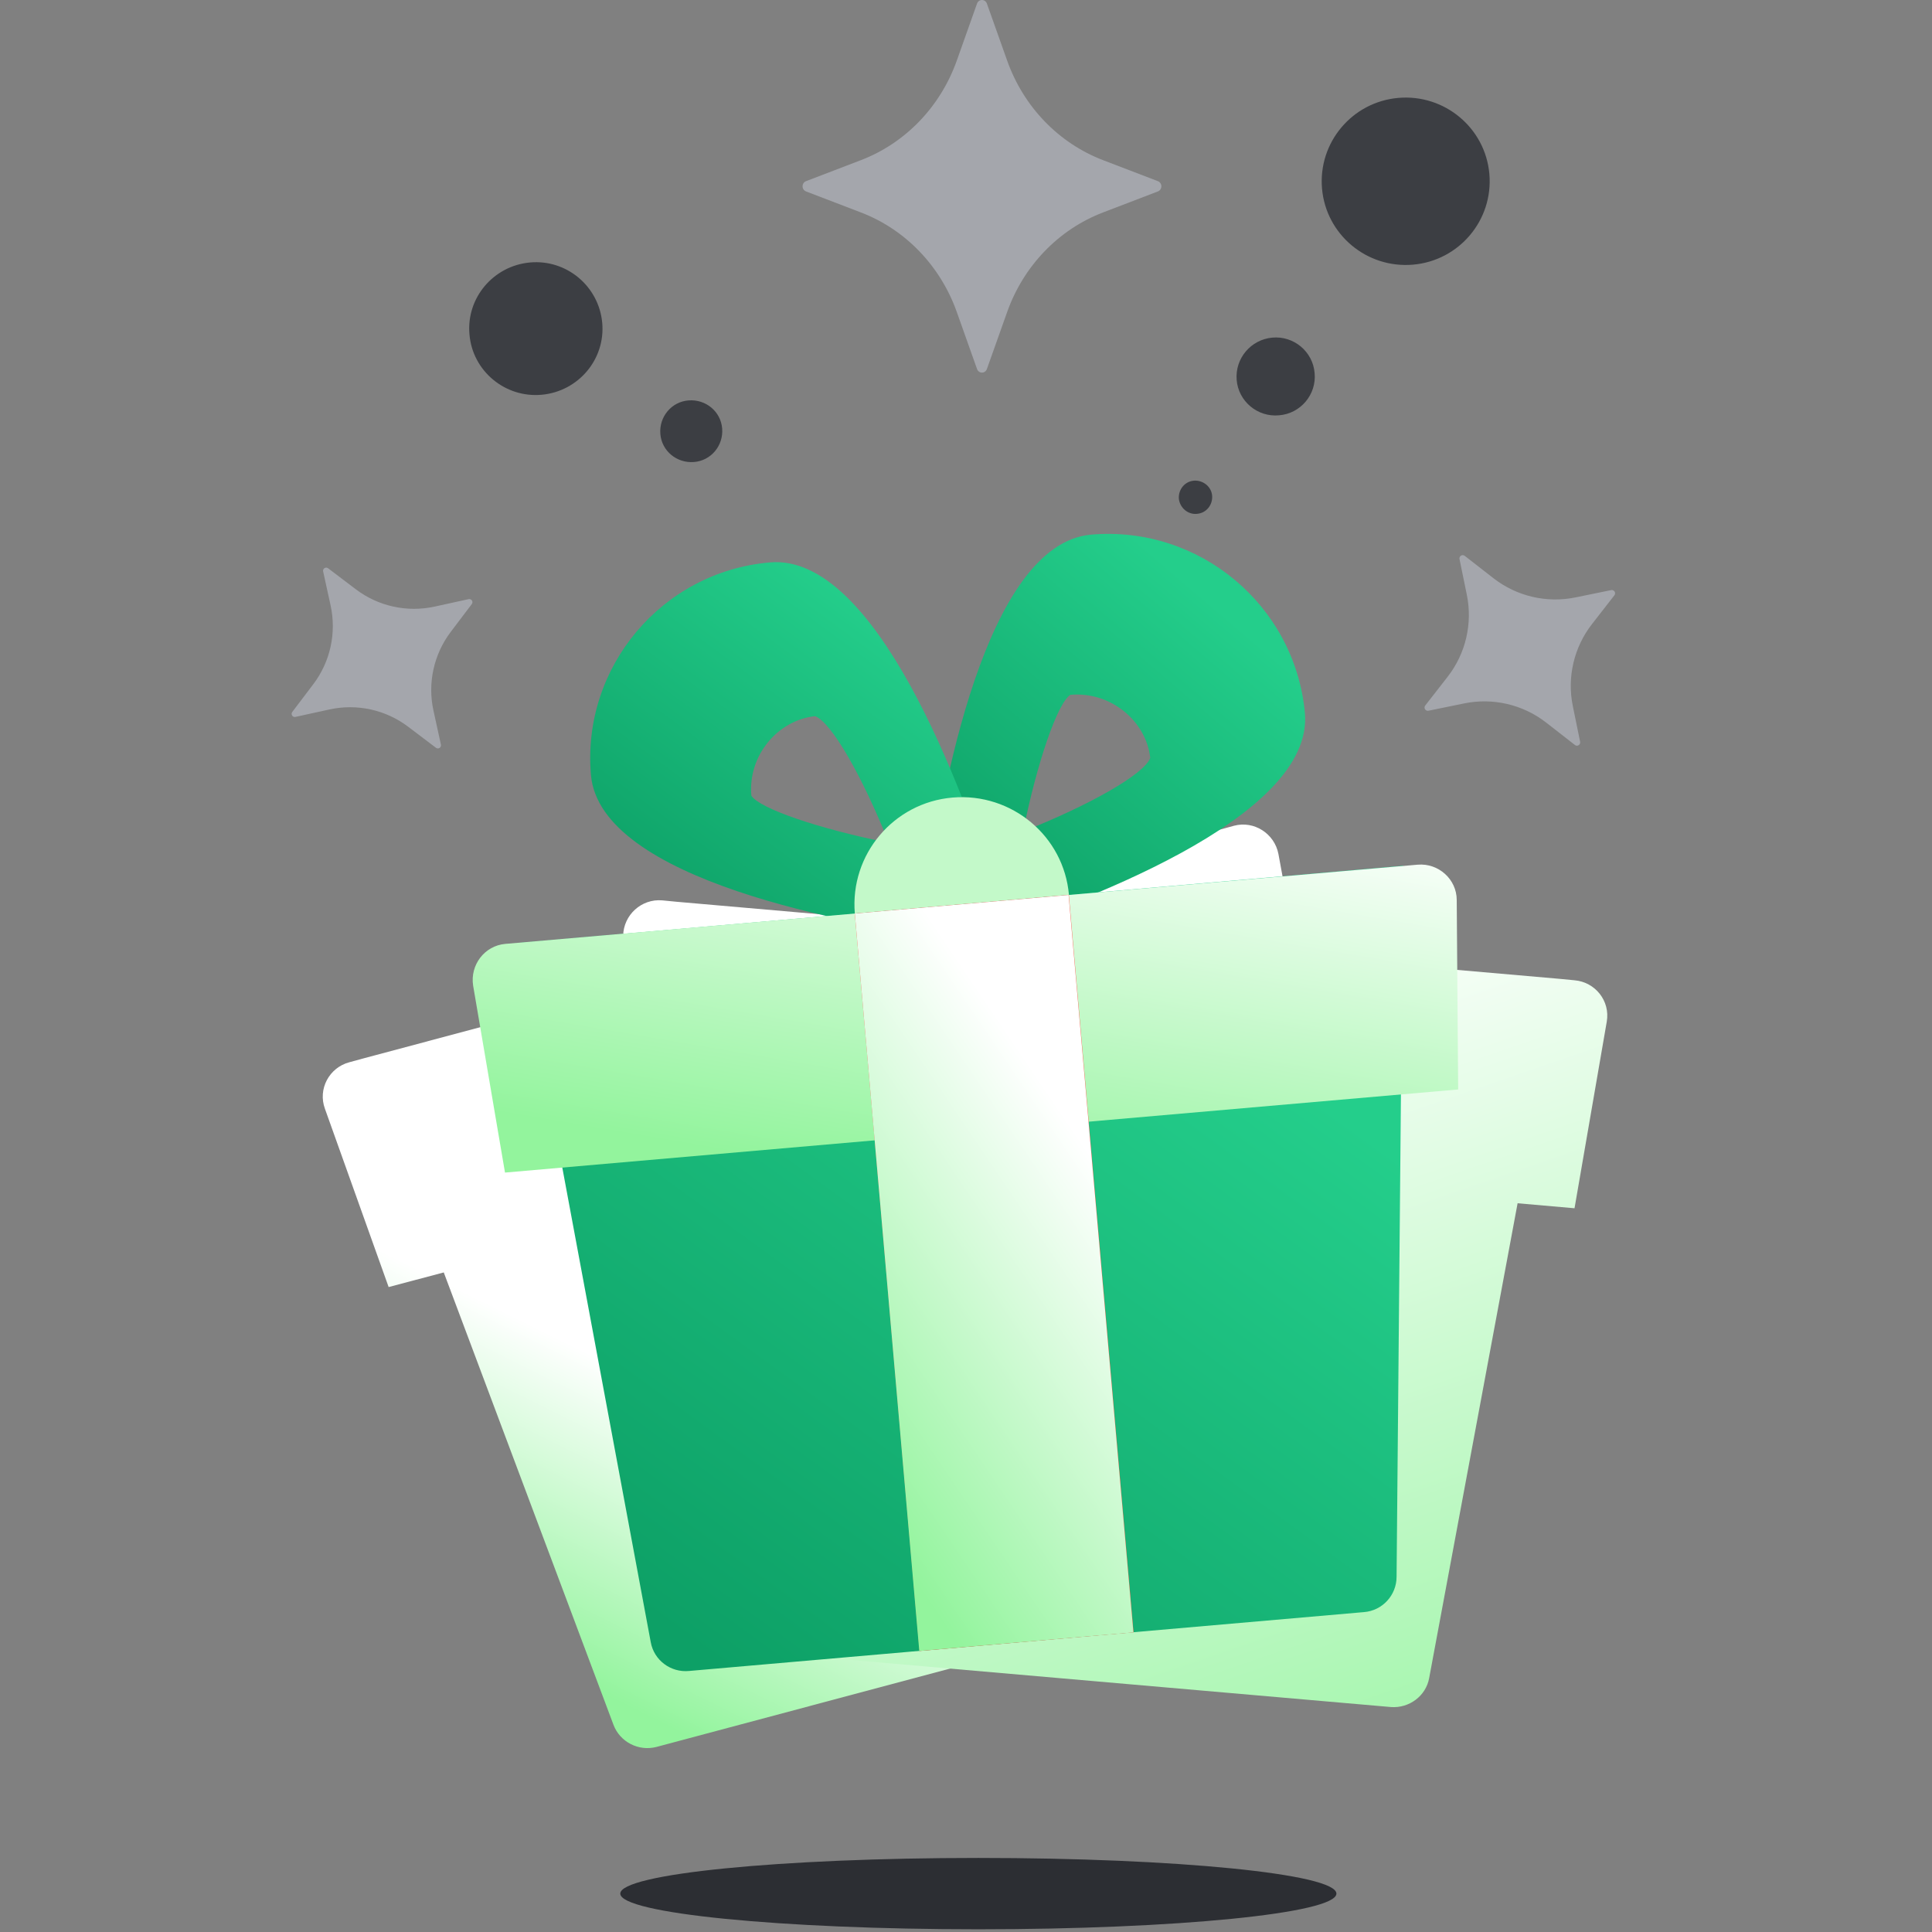
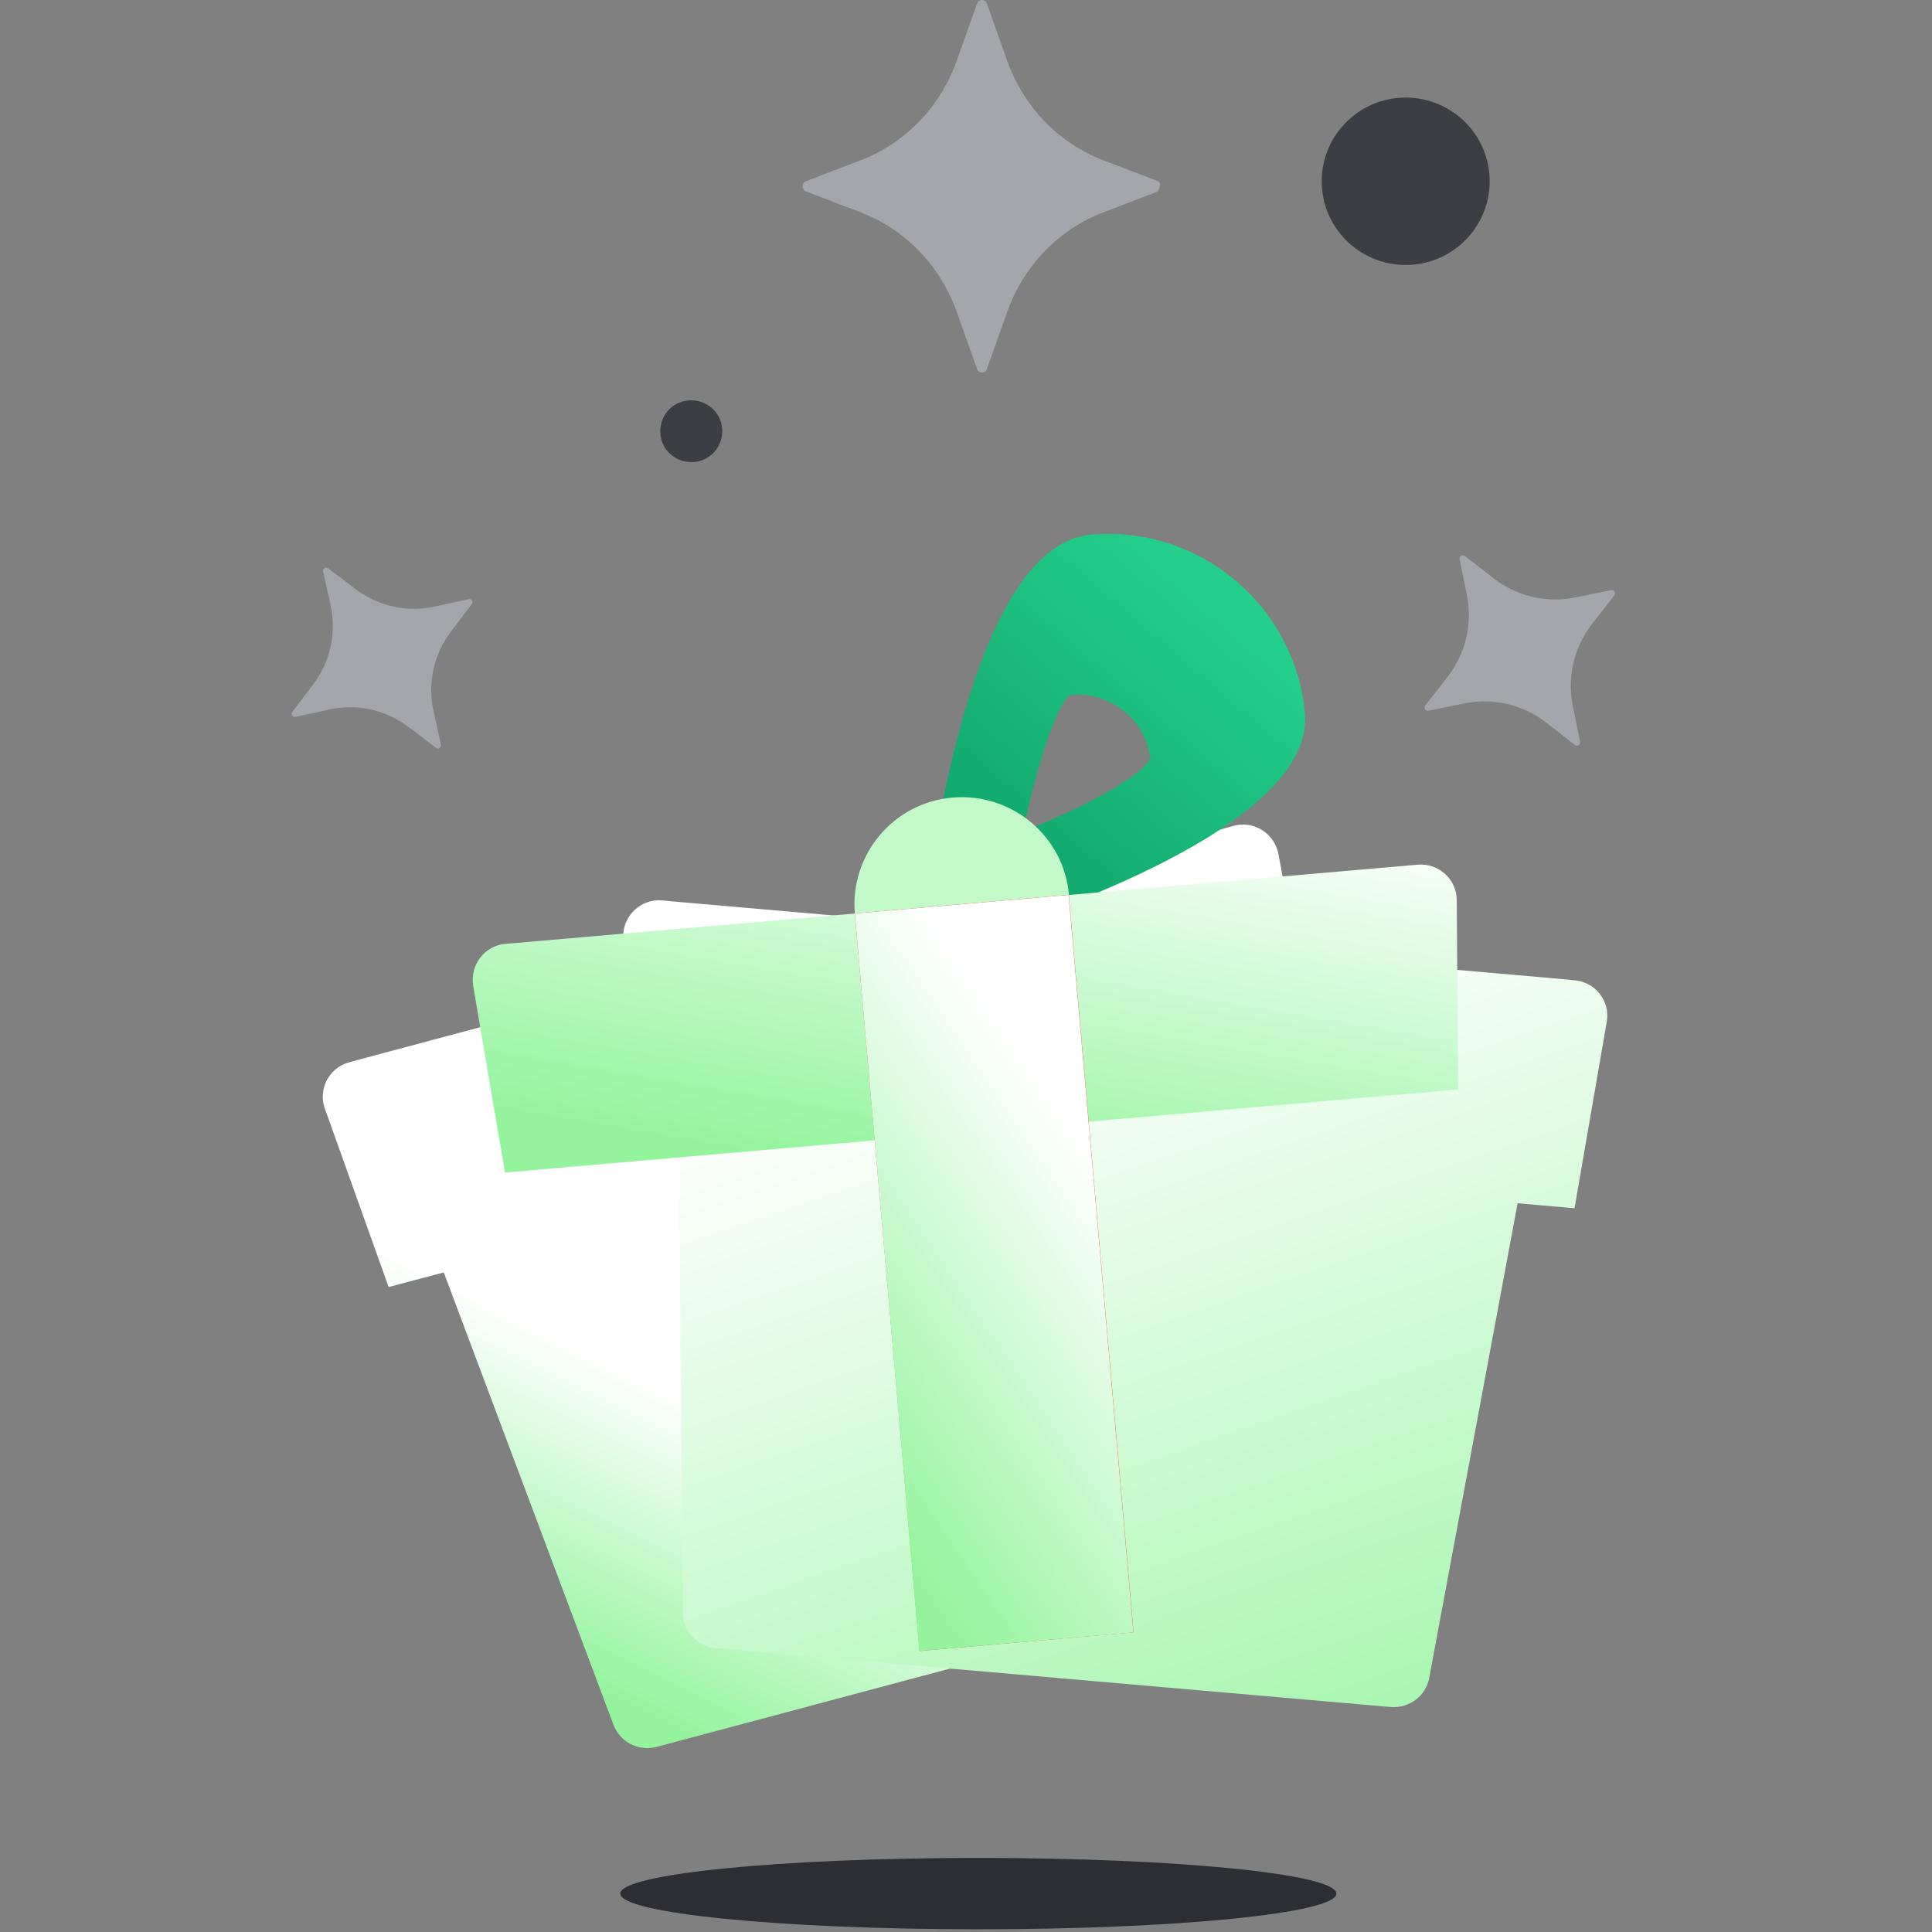
<svg xmlns="http://www.w3.org/2000/svg" width="140" height="140" viewBox="0 0 140 140" fill="none">
  <rect x="0" y="0" width="140" height="140" fill="#808080" stroke="none" />
  <path d="M70.895 139.803C85.225 139.803 96.841 138.646 96.841 137.218C96.841 135.79 85.225 134.633 70.895 134.633C56.565 134.633 44.948 135.79 44.948 137.218C44.948 138.646 56.565 139.803 70.895 139.803Z" fill="#2C2E33" />
  <path d="M92.639 61.879C92.353 60.405 90.874 59.449 89.421 59.837L88.383 60.121L26.345 76.693L25.307 76.977C23.854 77.365 23.024 78.916 23.543 80.338L28.162 93.265L32.157 92.205L44.456 124.987C44.923 126.228 46.272 126.926 47.569 126.59L95.026 113.922C96.323 113.585 97.127 112.319 96.92 111L91.134 76.486L95.129 75.426L92.639 61.879Z" fill="url(#paint0_linear_3464_147024)" />
  <path d="M116.432 74.034C116.691 72.535 115.601 71.164 114.096 71.035L113.033 70.932L49.048 65.347L47.985 65.244C46.48 65.115 45.182 66.304 45.157 67.803L45.053 81.532L49.178 81.894L49.49 116.873C49.49 118.217 50.528 119.303 51.851 119.432L100.786 123.698C102.109 123.802 103.329 122.897 103.562 121.604L109.971 87.193L114.096 87.555L116.432 74.034Z" fill="url(#paint1_linear_3464_147024)" />
  <path d="M79.069 38.741C71.415 39.413 68.171 57.432 67.133 65.163C67.004 66.042 67.367 66.921 68.042 67.489C68.587 67.929 69.261 68.136 69.936 68.084C70.117 68.058 70.299 68.032 70.507 67.981C77.953 65.628 95.234 59.32 94.559 51.667C93.832 43.859 86.905 38.068 79.069 38.741ZM77.564 50.349C80.496 50.09 83.065 52.262 83.35 54.925C82.909 56.114 78.913 58.363 74.139 60.251C75.151 55.235 76.63 50.943 77.564 50.349Z" fill="url(#paint2_linear_3464_147024)" />
-   <path d="M72.167 64.719C69.806 57.3 63.475 40.081 55.795 40.754C47.959 41.426 42.147 48.354 42.822 56.162C43.496 63.789 61.581 67.02 69.339 68.055C69.521 68.08 69.728 68.08 69.91 68.055C70.585 68.003 71.233 67.667 71.674 67.15C72.245 66.503 72.427 65.573 72.167 64.719ZM54.446 57.661C54.186 54.74 56.366 52.181 59.064 51.896C60.258 52.336 62.515 56.317 64.409 61.074C59.35 60.066 55.043 58.592 54.446 57.661Z" fill="url(#paint3_linear_3464_147024)" />
  <path d="M61.944 66.196C61.581 61.93 64.747 58.156 69.028 57.794C73.309 57.432 77.097 60.586 77.46 64.852L61.944 66.196Z" fill="#C3F9C9" />
-   <path d="M101.668 62.734L37.71 68.319L47.154 118.991C47.388 120.31 48.608 121.214 49.931 121.085L98.84 116.819C100.163 116.716 101.201 115.604 101.201 114.26L101.668 62.734Z" fill="url(#paint4_linear_3464_147024)" />
  <path d="M34.285 71.422L36.594 84.969L105.664 78.946L105.56 65.218C105.56 63.718 104.237 62.529 102.732 62.658L36.62 68.397C35.115 68.527 34.052 69.923 34.285 71.422Z" fill="url(#paint5_linear_3464_147024)" />
  <path d="M77.45 64.843L61.941 66.195L66.636 119.637L82.145 118.284L77.45 64.843Z" fill="#F55142" />
  <path d="M77.434 64.852L61.944 66.196L66.615 119.635L82.131 118.29L77.434 64.852Z" fill="url(#paint6_linear_3464_147024)" />
-   <path d="M83.908 13.129L79.93 11.605C76.709 10.371 74.169 7.735 72.982 4.39L71.514 0.258C71.459 0.103 71.317 0 71.157 0C70.998 0 70.855 0.103 70.8 0.258L69.333 4.39C68.145 7.735 65.606 10.371 62.385 11.605L58.406 13.129C58.257 13.186 58.157 13.334 58.157 13.5C58.157 13.665 58.257 13.813 58.406 13.871L62.385 15.395C65.606 16.628 68.145 19.265 69.333 22.61L70.8 26.741C70.855 26.897 70.998 27 71.157 27C71.317 27 71.459 26.897 71.514 26.741L72.982 22.61C74.17 19.265 76.709 16.628 79.929 15.395L83.908 13.871C84.058 13.813 84.157 13.665 84.157 13.5C84.157 13.334 84.058 13.186 83.908 13.129Z" fill="#A4A6AC" />
+   <path d="M83.908 13.129L79.93 11.605C76.709 10.371 74.169 7.735 72.982 4.39L71.514 0.258C71.459 0.103 71.317 0 71.157 0C70.998 0 70.855 0.103 70.8 0.258L69.333 4.39C68.145 7.735 65.606 10.371 62.385 11.605L58.406 13.129C58.257 13.186 58.157 13.334 58.157 13.5C58.157 13.665 58.257 13.813 58.406 13.871L62.385 15.395C65.606 16.628 68.145 19.265 69.333 22.61L70.8 26.741C70.855 26.897 70.998 27 71.157 27C71.317 27 71.459 26.897 71.514 26.741L72.982 22.61C74.17 19.265 76.709 16.628 79.929 15.395L83.908 13.871C84.157 13.334 84.058 13.186 83.908 13.129Z" fill="#A4A6AC" />
  <path d="M33.959 43.416L31.494 43.956C29.499 44.393 27.413 43.935 25.785 42.702L23.774 41.178C23.698 41.121 23.595 41.117 23.515 41.168C23.435 41.219 23.395 41.315 23.416 41.407L23.956 43.872C24.393 45.867 23.935 47.953 22.702 49.581L21.178 51.592C21.121 51.668 21.117 51.771 21.168 51.851C21.219 51.931 21.314 51.971 21.407 51.95L23.872 51.41C25.867 50.973 27.953 51.431 29.581 52.665L31.593 54.188C31.668 54.246 31.771 54.25 31.851 54.199C31.931 54.148 31.971 54.052 31.951 53.959L31.411 51.495C30.973 49.5 31.431 47.413 32.665 45.785L34.188 43.774C34.246 43.698 34.25 43.595 34.199 43.515C34.147 43.435 34.052 43.395 33.959 43.416Z" fill="#A4A6AC" />
  <path d="M114.502 53.751L113.973 51.167C113.544 49.076 114.053 46.902 115.365 45.218L116.985 43.138C117.046 43.06 117.052 42.952 117 42.868C116.947 42.784 116.848 42.741 116.751 42.761L114.168 43.29C112.077 43.719 109.903 43.21 108.219 41.898L106.139 40.278C106.061 40.217 105.953 40.211 105.869 40.263C105.784 40.315 105.741 40.415 105.761 40.512L106.291 43.095C106.72 45.187 106.211 47.361 104.899 49.044L103.278 51.125C103.217 51.203 103.211 51.311 103.263 51.395C103.316 51.479 103.415 51.522 103.512 51.502L106.095 50.973C108.187 50.544 110.361 51.052 112.045 52.364L114.125 53.985C114.203 54.046 114.311 54.052 114.395 53.999C114.48 53.947 114.522 53.848 114.502 53.751Z" fill="#A4A6AC" />
  <path d="M101.326 7.094C104.686 6.802 107.633 9.277 107.925 12.602C108.217 15.951 105.733 18.887 102.398 19.178C99.037 19.469 96.091 16.994 95.799 13.67C95.507 10.321 97.99 7.385 101.326 7.094Z" fill="#3C3E43" />
-   <path d="M92.194 24.465C93.753 24.32 95.141 25.485 95.263 27.038C95.409 28.591 94.24 29.974 92.681 30.095C91.123 30.241 89.735 29.076 89.613 27.523C89.492 25.97 90.636 24.611 92.194 24.465Z" fill="#3C3E43" />
-   <path d="M85.425 36.142C85.376 35.462 85.864 34.88 86.521 34.831C87.178 34.783 87.787 35.268 87.836 35.923C87.885 36.603 87.398 37.185 86.74 37.234C86.083 37.307 85.498 36.797 85.425 36.142Z" fill="#3C3E43" />
-   <path d="M34.02 24.237C33.777 21.592 35.749 19.263 38.403 19.02C41.057 18.778 43.395 20.743 43.639 23.388C43.882 26.033 41.91 28.363 39.255 28.605C36.601 28.848 34.239 26.882 34.02 24.237Z" fill="#3C3E43" />
  <path d="M47.851 31.442C47.754 30.204 48.654 29.112 49.896 29.015C51.138 28.918 52.234 29.816 52.331 31.053C52.429 32.291 51.528 33.383 50.286 33.48C49.044 33.577 47.948 32.679 47.851 31.442Z" fill="#3C3E43" />
  <defs>
    <linearGradient id="paint0_linear_3464_147024" x1="40.663" y1="121.275" x2="79.17" y2="43.516" gradientUnits="userSpaceOnUse">
      <stop stop-color="#93F49D" />
      <stop offset="0.25" stop-color="white" />
    </linearGradient>
    <linearGradient id="paint1_linear_3464_147024" x1="117.5" y1="134.005" x2="94.129" y2="66.061" gradientUnits="userSpaceOnUse">
      <stop stop-color="#93F49D" />
      <stop offset="1" stop-color="white" />
    </linearGradient>
    <linearGradient id="paint2_linear_3464_147024" x1="71.907" y1="66.74" x2="90.034" y2="45.492" gradientUnits="userSpaceOnUse">
      <stop stop-color="#0DA066" />
      <stop offset="1" stop-color="#24CE8B" />
    </linearGradient>
    <linearGradient id="paint3_linear_3464_147024" x1="47.925" y1="66.817" x2="64.236" y2="44.725" gradientUnits="userSpaceOnUse">
      <stop stop-color="#0DA066" />
      <stop offset="1" stop-color="#24CE8B" />
    </linearGradient>
    <linearGradient id="paint4_linear_3464_147024" x1="48.885" y1="118.413" x2="83.547" y2="70.756" gradientUnits="userSpaceOnUse">
      <stop stop-color="#0DA066" />
      <stop offset="1" stop-color="#24CE8B" />
    </linearGradient>
    <linearGradient id="paint5_linear_3464_147024" x1="51.022" y1="83.169" x2="56.363" y2="51.782" gradientUnits="userSpaceOnUse">
      <stop stop-color="#93F49D" />
      <stop offset="1" stop-color="white" />
    </linearGradient>
    <linearGradient id="paint6_linear_3464_147024" x1="66.685" y1="115.216" x2="103.479" y2="90.309" gradientUnits="userSpaceOnUse">
      <stop stop-color="#93F49D" />
      <stop offset="0.628" stop-color="white" />
    </linearGradient>
  </defs>
</svg>